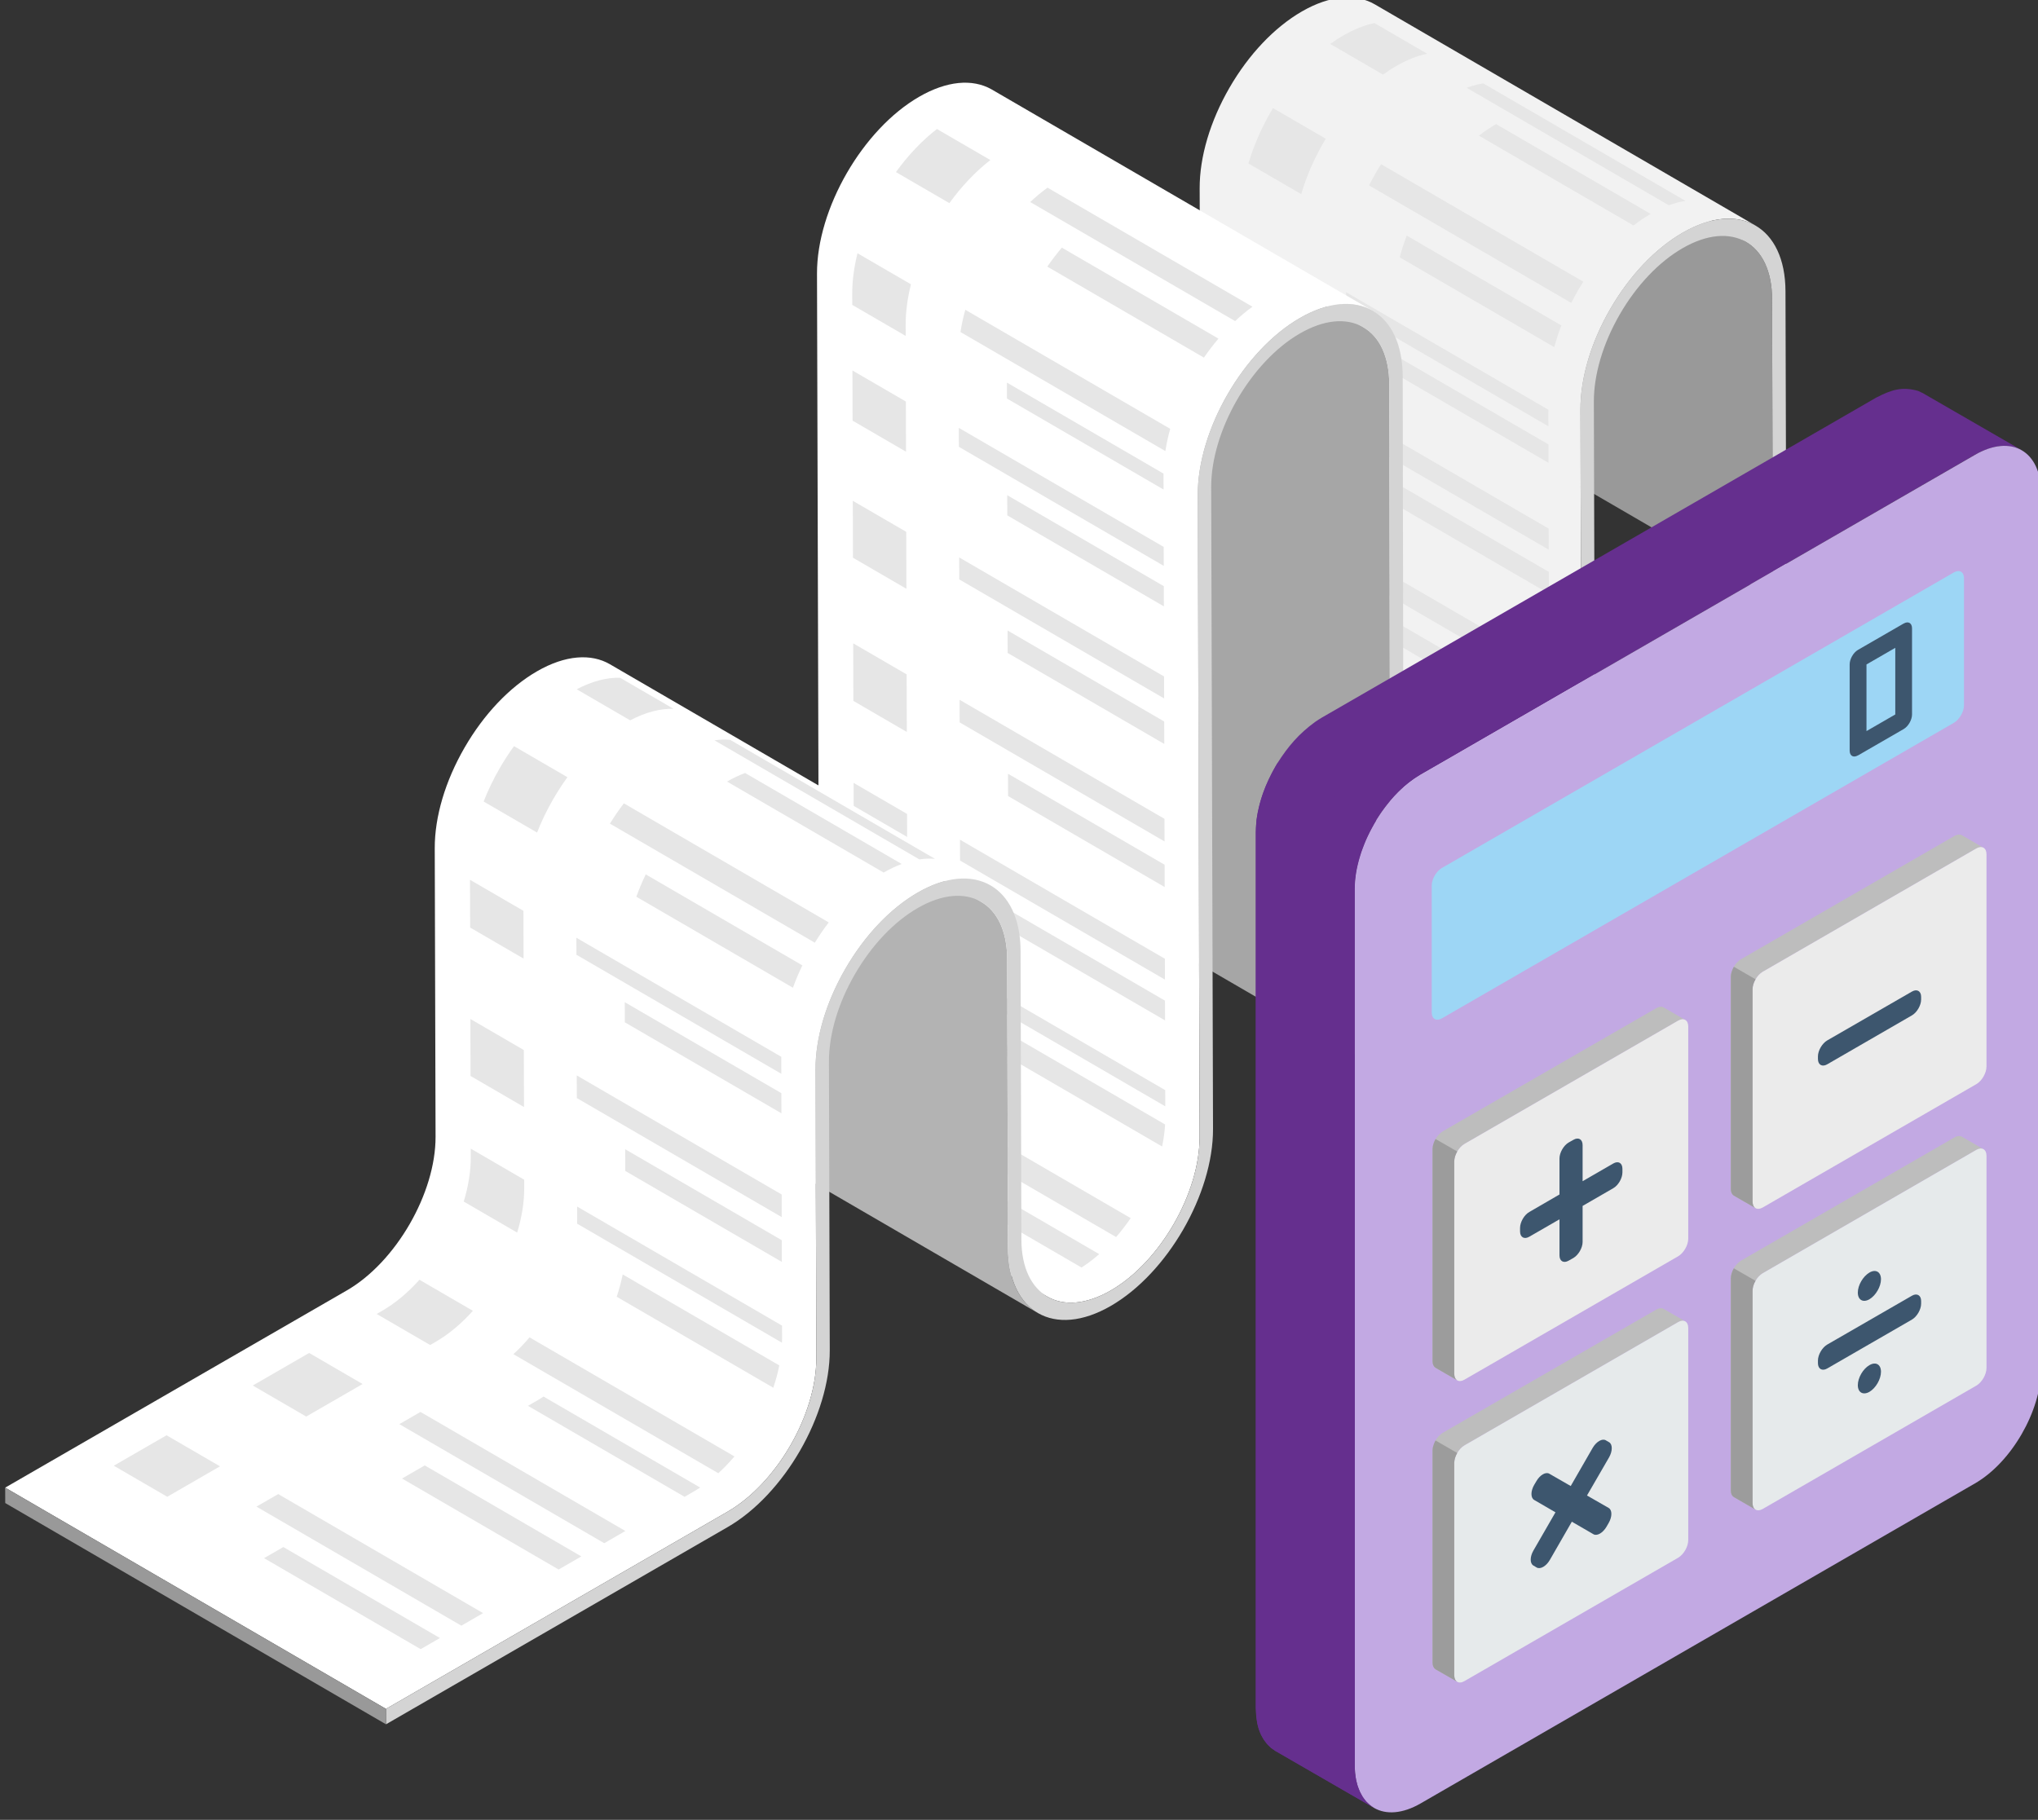
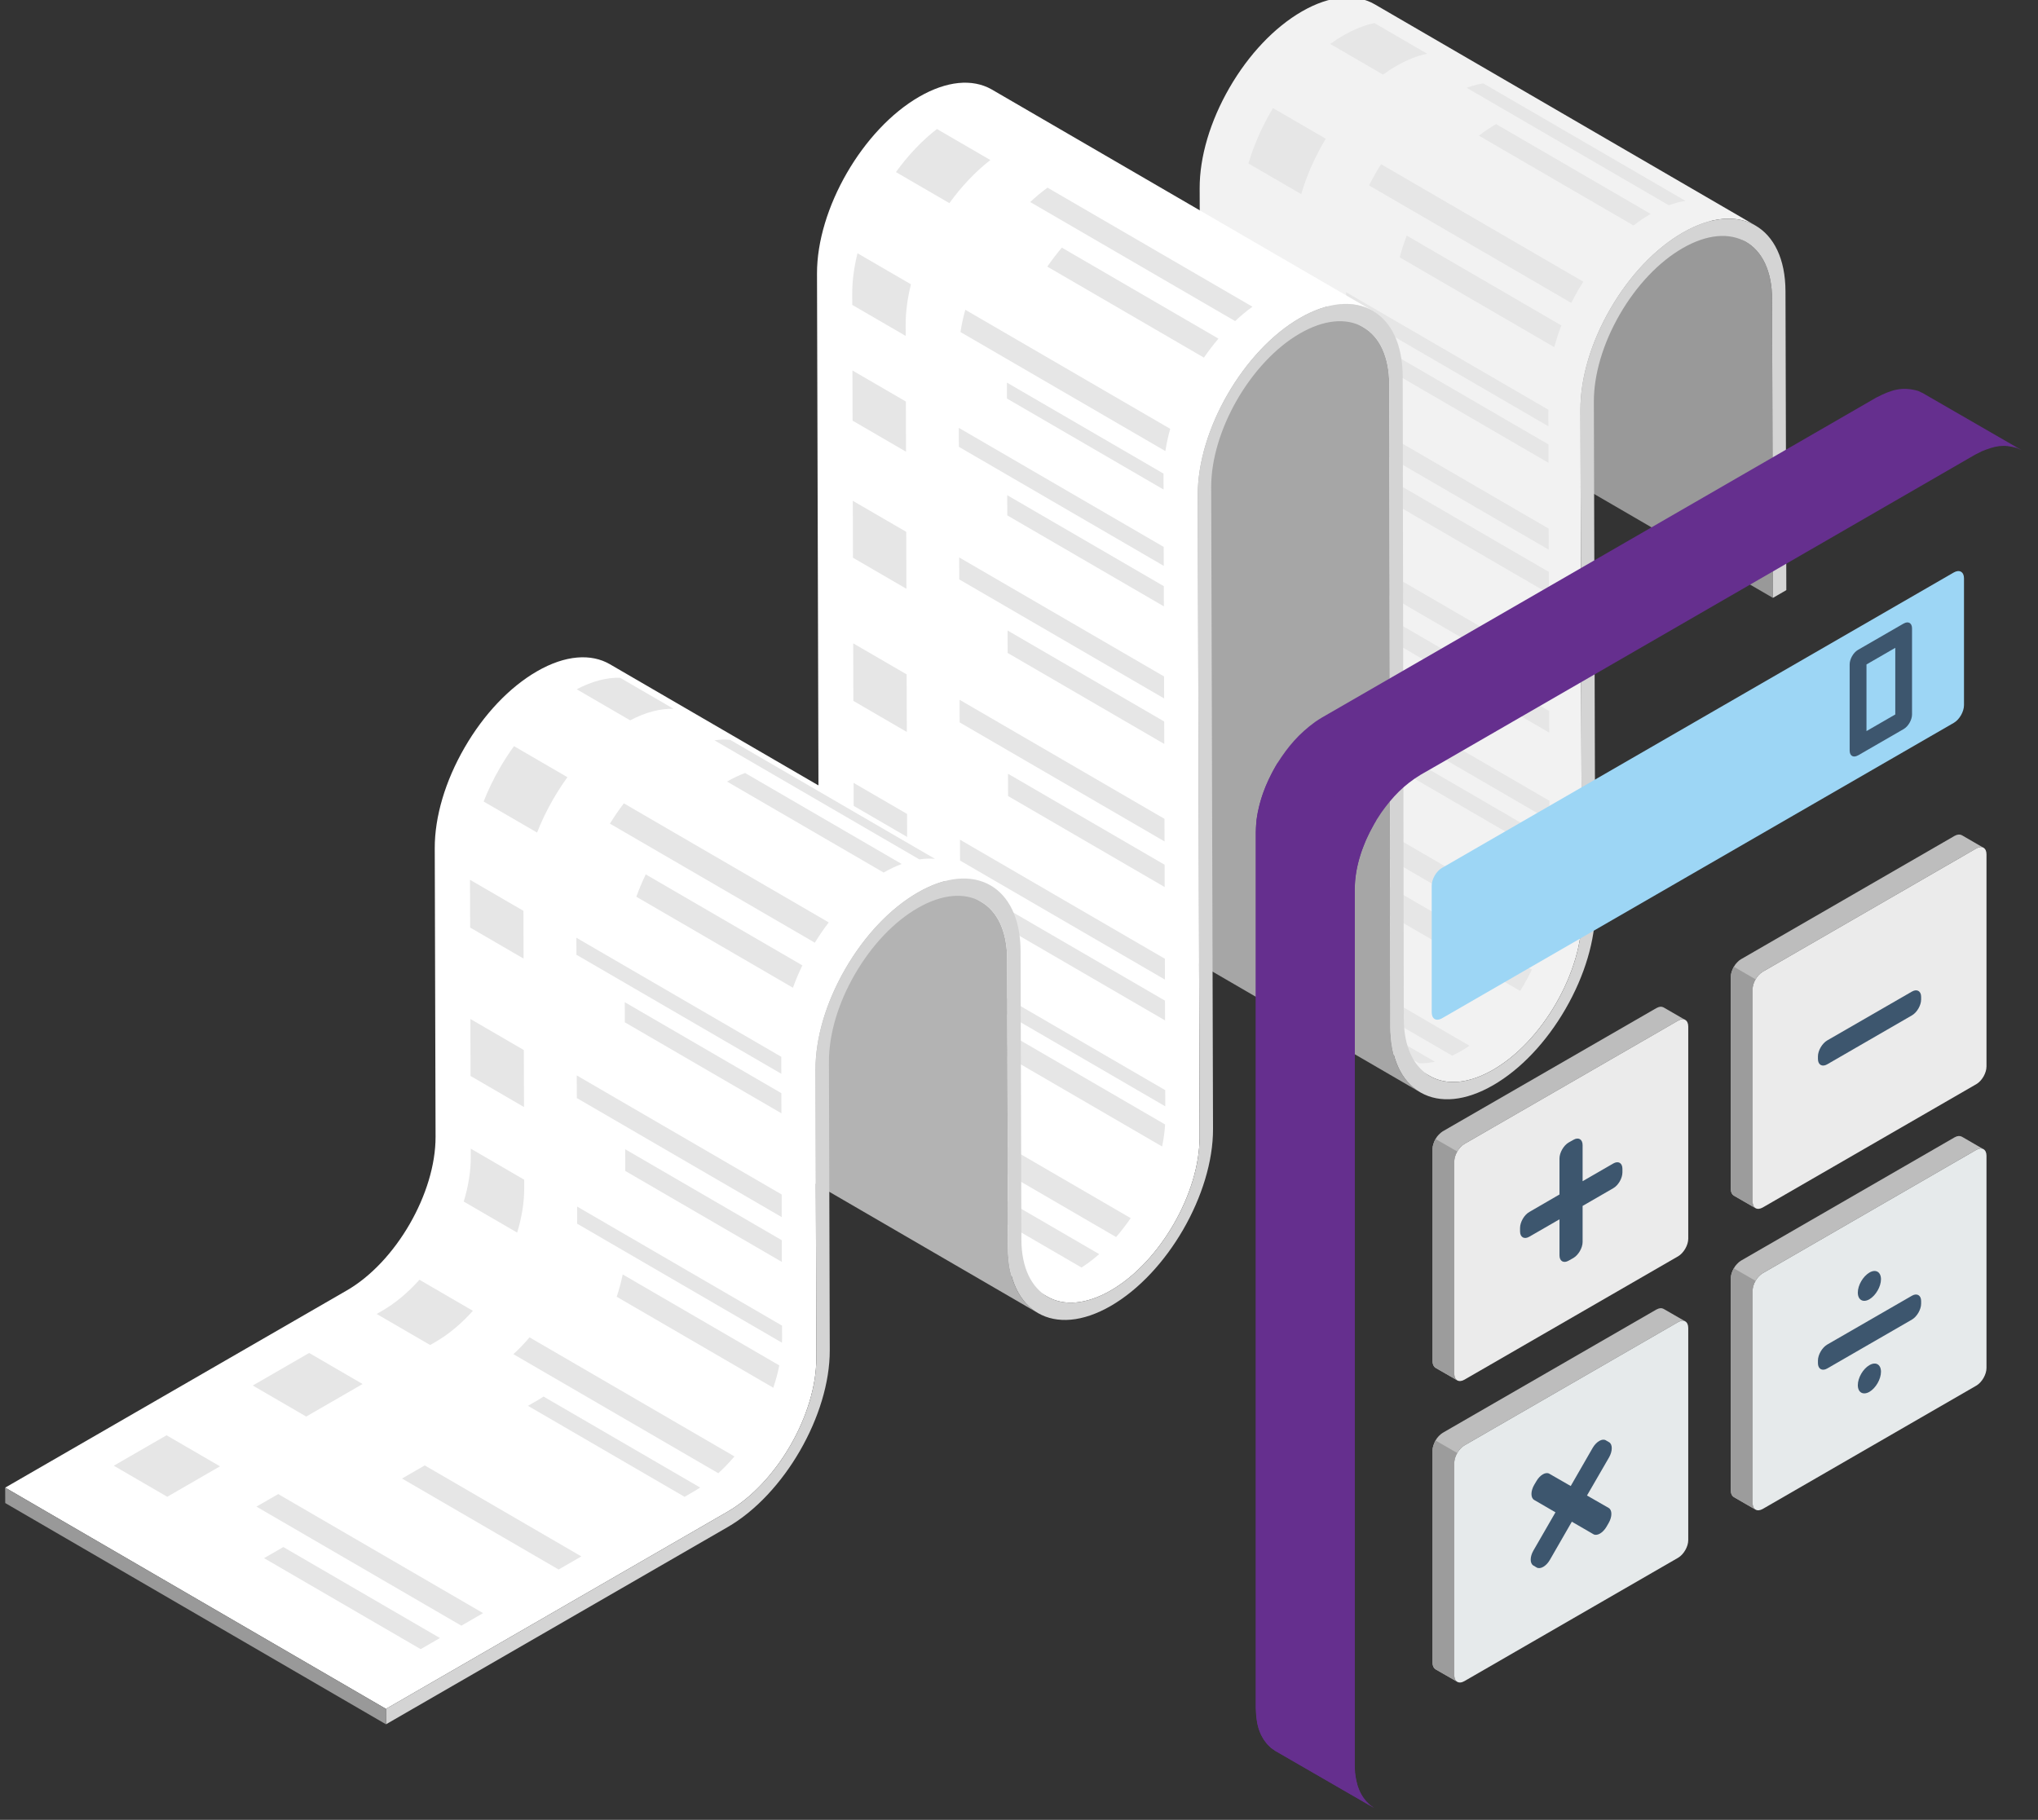
<svg xmlns="http://www.w3.org/2000/svg" xmlns:xlink="http://www.w3.org/1999/xlink" version="1.1" id="Layer_1" x="0px" y="0px" width="393px" height="351px" viewBox="0 0 393 351" enable-background="new 0 0 393 351" xml:space="preserve">
  <rect x="0" y="0" width="393" height="351" fill="#333333" stroke="none" />
  <path fill="#999999" d="M336.707,46.667L263.28,3.997c3.084,1.792,4.996,5.597,5.012,10.999c0.041,14.411,0.157,55.484,0.163,57.645  l73.427,42.671c-0.006-2.162-0.123-43.234-0.163-57.645C341.703,52.265,339.79,48.459,336.707,46.667" />
  <path fill="#F2F2F2" d="M338.536,43.51L265.109,0.839c-3.595-2.089-8.57-1.8-14.053,1.366c-5.302,3.062-10.257,8.287-13.977,14.73  c-3.72,6.446-5.759,13.33-5.741,19.395c0.072,24.418,0.211,73.263,0.28,97.682c0.015,5.27-1.757,11.258-4.989,16.856  c-3.235,5.601-7.54,10.142-12.126,12.789c-4.593,2.652-8.912,3.086-12.166,1.229l73.427,42.67c3.253,1.857,7.572,1.424,12.166-1.229  c4.585-2.648,8.891-7.189,12.126-12.789c3.231-5.598,5.004-11.586,4.989-16.855c-0.069-24.42-0.208-73.264-0.281-97.682  c-0.017-6.065,2.022-12.949,5.742-19.396c3.718-6.442,8.675-11.668,13.976-14.729C329.966,41.71,334.941,41.421,338.536,43.51" />
  <g>
    <g>
      <defs>
        <rect id="SVGID_1_" x="215.12" y="4.45" width="109.91" height="200.64" />
      </defs>
      <clipPath id="SVGID_2_">
        <use xlink:href="#SVGID_1_" overflow="visible" />
      </clipPath>
      <g clip-path="url(#SVGID_2_)">
        <g>
          <defs>
            <rect id="SVGID_3_" x="282.82" y="16.08" width="42.21" height="23.51" />
          </defs>
          <clipPath id="SVGID_4_">
            <use xlink:href="#SVGID_3_" overflow="visible" />
          </clipPath>
          <path clip-path="url(#SVGID_4_)" fill="#E6E6E6" d="M282.824,16.931c1.102-0.406,2.171-0.688,3.202-0.852l38.999,22.664      c-1.031,0.164-2.101,0.446-3.202,0.852L282.824,16.931z" />
        </g>
      </g>
      <g clip-path="url(#SVGID_2_)">
        <g>
          <defs>
            <rect id="SVGID_5_" x="285.18" y="23.94" width="33.131" height="19.54" />
          </defs>
          <clipPath id="SVGID_6_">
            <use xlink:href="#SVGID_5_" overflow="visible" />
          </clipPath>
          <path clip-path="url(#SVGID_6_)" fill="#E6E6E6" d="M285.182,26.163c1.077-0.827,2.178-1.567,3.294-2.212      c0.009-0.005,0.018-0.01,0.026-0.015l29.808,17.322c-0.009,0.005-0.018,0.01-0.026,0.015c-1.116,0.645-2.217,1.385-3.294,2.212      L285.182,26.163L285.182,26.163z" />
        </g>
      </g>
      <g clip-path="url(#SVGID_2_)">
        <g>
          <defs>
            <rect id="SVGID_7_" x="256.52" y="4.45" width="18.69" height="9.93" />
          </defs>
          <clipPath id="SVGID_8_">
            <use xlink:href="#SVGID_7_" overflow="visible" />
          </clipPath>
          <path clip-path="url(#SVGID_8_)" fill="#E6E6E6" d="M256.517,8.474c0.827-0.597,1.667-1.143,2.517-1.633      c2.09-1.207,4.106-1.995,6.001-2.394l10.171,5.911c-1.894,0.398-3.91,1.188-6,2.395c-0.85,0.49-1.689,1.036-2.518,1.633      L256.517,8.474z" />
        </g>
      </g>
      <g clip-path="url(#SVGID_2_)">
        <g>
          <defs>
            <rect id="SVGID_9_" x="264" y="31.67" width="41.32" height="26.75" />
          </defs>
          <clipPath id="SVGID_10_">
            <use xlink:href="#SVGID_9_" overflow="visible" />
          </clipPath>
          <path clip-path="url(#SVGID_10_)" fill="#E6E6E6" d="M264,35.759c0.41-0.812,0.846-1.619,1.308-2.42      c0.328-0.567,0.665-1.125,1.011-1.673l38.998,22.663c-0.345,0.548-0.682,1.105-1.01,1.674c-0.462,0.8-0.897,1.608-1.308,2.42      L264,35.759z" />
        </g>
      </g>
      <g clip-path="url(#SVGID_2_)">
        <g>
          <defs>
            <rect id="SVGID_11_" x="269.92" y="45.44" width="31.16" height="21.52" />
          </defs>
          <clipPath id="SVGID_12_">
            <use xlink:href="#SVGID_11_" overflow="visible" />
          </clipPath>
          <path clip-path="url(#SVGID_12_)" fill="#E6E6E6" d="M269.915,49.634c0.368-1.39,0.821-2.792,1.356-4.194      c9.936,5.775,19.871,11.549,29.807,17.324c-0.534,1.401-0.987,2.803-1.355,4.192L269.915,49.634z" />
        </g>
      </g>
      <g clip-path="url(#SVGID_2_)">
        <g>
          <defs>
            <rect id="SVGID_13_" x="240.75" y="20.85" width="14.9" height="16.59" />
          </defs>
          <clipPath id="SVGID_14_">
            <use xlink:href="#SVGID_13_" overflow="visible" />
          </clipPath>
          <path clip-path="url(#SVGID_14_)" fill="#E6E6E6" d="M240.749,31.532c0.973-3.324,2.425-6.699,4.308-9.962      c0.141-0.243,0.282-0.484,0.426-0.724l10.172,5.911c-0.144,0.239-0.286,0.481-0.427,0.724c-1.882,3.263-3.334,6.638-4.307,9.962      L240.749,31.532z" />
        </g>
      </g>
      <g clip-path="url(#SVGID_2_)">
        <g>
          <defs>
            <rect id="SVGID_15_" x="259.58" y="56.36" width="39.01" height="25.86" />
          </defs>
          <clipPath id="SVGID_16_">
            <use xlink:href="#SVGID_15_" overflow="visible" />
          </clipPath>
          <path clip-path="url(#SVGID_16_)" fill="#E6E6E6" d="M259.587,59.552c-0.004-1.096-0.007-2.162-0.01-3.194l38.999,22.664      c0.003,1.032,0.006,2.098,0.009,3.194L259.587,59.552z" />
        </g>
      </g>
      <g clip-path="url(#SVGID_2_)">
        <g>
          <defs>
            <rect id="SVGID_17_" x="268.79" y="68.4" width="29.82" height="20.87" />
          </defs>
          <clipPath id="SVGID_18_">
            <use xlink:href="#SVGID_17_" overflow="visible" />
          </clipPath>
          <path clip-path="url(#SVGID_18_)" fill="#E6E6E6" d="M268.799,71.943c-0.004-1.208-0.007-2.392-0.011-3.548l29.808,17.322      c0.003,1.157,0.007,2.34,0.011,3.548L268.799,71.943z" />
        </g>
      </g>
      <g clip-path="url(#SVGID_2_)">
        <g>
          <defs>
            <rect id="SVGID_19_" x="239.33" y="45.33" width="10.189" height="14.56" />
          </defs>
          <clipPath id="SVGID_20_">
            <use xlink:href="#SVGID_19_" overflow="visible" />
          </clipPath>
          <path clip-path="url(#SVGID_20_)" fill="#E6E6E6" d="M239.354,53.975c-0.009-3.063-0.018-5.961-0.025-8.645l10.172,5.911      c0.008,2.684,0.016,5.582,0.025,8.645L239.354,53.975z" />
        </g>
      </g>
      <g clip-path="url(#SVGID_2_)">
        <g>
          <defs>
            <rect id="SVGID_21_" x="259.64" y="79.29" width="39.011" height="26.73" />
          </defs>
          <clipPath id="SVGID_22_">
            <use xlink:href="#SVGID_21_" overflow="visible" />
          </clipPath>
          <path clip-path="url(#SVGID_22_)" fill="#E6E6E6" d="M259.655,83.354c-0.004-1.368-0.008-2.723-0.012-4.062l38.999,22.664      c0.004,1.339,0.008,2.694,0.012,4.062L259.655,83.354z" />
        </g>
      </g>
      <g clip-path="url(#SVGID_2_)">
        <g>
          <defs>
            <rect id="SVGID_23_" x="268.86" y="92.98" width="29.819" height="21.52" />
          </defs>
          <clipPath id="SVGID_24_">
            <use xlink:href="#SVGID_23_" overflow="visible" />
          </clipPath>
          <path clip-path="url(#SVGID_24_)" fill="#E6E6E6" d="M268.871,97.175c-0.004-1.406-0.008-2.805-0.012-4.195l29.808,17.322      c0.004,1.391,0.008,2.79,0.012,4.195L268.871,97.175z" />
        </g>
      </g>
      <g clip-path="url(#SVGID_2_)">
        <g>
          <defs>
            <rect id="SVGID_25_" x="239.4" y="68.48" width="10.199" height="16.49" />
          </defs>
          <clipPath id="SVGID_26_">
            <use xlink:href="#SVGID_25_" overflow="visible" />
          </clipPath>
          <path clip-path="url(#SVGID_26_)" fill="#E6E6E6" d="M239.426,79.064c-0.01-3.591-0.021-7.135-0.03-10.583l10.172,5.911      c0.009,3.448,0.02,6.992,0.03,10.583L239.426,79.064z" />
        </g>
      </g>
      <g clip-path="url(#SVGID_2_)">
        <g>
          <defs>
            <rect id="SVGID_27_" x="259.72" y="105.89" width="39.011" height="26.91" />
          </defs>
          <clipPath id="SVGID_28_">
            <use xlink:href="#SVGID_27_" overflow="visible" />
          </clipPath>
          <path clip-path="url(#SVGID_28_)" fill="#E6E6E6" d="M259.732,110.133c-0.004-1.409-0.009-2.823-0.013-4.241l38.999,22.664      c0.004,1.418,0.009,2.832,0.013,4.241L259.732,110.133z" />
        </g>
      </g>
      <g clip-path="url(#SVGID_2_)">
        <g>
          <defs>
            <rect id="SVGID_29_" x="268.939" y="119.83" width="29.82" height="21.48" />
          </defs>
          <clipPath id="SVGID_30_">
            <use xlink:href="#SVGID_29_" overflow="visible" />
          </clipPath>
          <path clip-path="url(#SVGID_30_)" fill="#E6E6E6" d="M268.948,123.986c-0.004-1.374-0.008-2.76-0.012-4.154l29.807,17.322      c0.004,1.395,0.009,2.78,0.013,4.154L268.948,123.986z" />
        </g>
      </g>
      <g clip-path="url(#SVGID_2_)">
        <g>
          <defs>
            <rect id="SVGID_31_" x="239.47" y="95.13" width="10.2" height="16.68" />
          </defs>
          <clipPath id="SVGID_32_">
            <use xlink:href="#SVGID_31_" overflow="visible" />
          </clipPath>
          <path clip-path="url(#SVGID_32_)" fill="#E6E6E6" d="M239.503,105.896c-0.011-3.532-0.021-7.136-0.031-10.763l10.172,5.911      c0.009,3.627,0.021,7.231,0.03,10.763L239.503,105.896z" />
        </g>
      </g>
      <g clip-path="url(#SVGID_2_)">
        <g>
          <defs>
            <rect id="SVGID_33_" x="259.79" y="131.8" width="39.01" height="26.39" />
          </defs>
          <clipPath id="SVGID_34_">
            <use xlink:href="#SVGID_33_" overflow="visible" />
          </clipPath>
          <path clip-path="url(#SVGID_34_)" fill="#E6E6E6" d="M259.805,135.529c-0.004-1.222-0.008-2.467-0.011-3.734l38.999,22.664      c0.003,1.266,0.007,2.512,0.011,3.734L259.805,135.529z" />
        </g>
      </g>
      <g clip-path="url(#SVGID_2_)">
        <g>
          <defs>
            <rect id="SVGID_35_" x="269.01" y="144.59" width="29.811" height="20.74" />
          </defs>
          <clipPath id="SVGID_36_">
            <use xlink:href="#SVGID_35_" overflow="visible" />
          </clipPath>
          <path clip-path="url(#SVGID_36_)" fill="#E6E6E6" d="M269.017,148.012c-0.004-1.113-0.007-2.256-0.01-3.425l29.807,17.322      c0.004,1.169,0.007,2.312,0.01,3.425L269.017,148.012z" />
        </g>
      </g>
      <g clip-path="url(#SVGID_2_)">
        <g>
          <defs>
            <rect id="SVGID_37_" x="239.55" y="120.92" width="10.19" height="15.09" />
          </defs>
          <clipPath id="SVGID_38_">
            <use xlink:href="#SVGID_37_" overflow="visible" />
          </clipPath>
          <path clip-path="url(#SVGID_38_)" fill="#E6E6E6" d="M239.571,130.104c-0.008-2.886-0.017-5.961-0.026-9.179l10.172,5.911      c0.009,3.217,0.018,6.293,0.026,9.179L239.571,130.104z" />
        </g>
      </g>
      <g clip-path="url(#SVGID_2_)">
        <g>
          <defs>
            <rect id="SVGID_39_" x="258.17" y="155.82" width="40.12" height="26.84" />
          </defs>
          <clipPath id="SVGID_40_">
            <use xlink:href="#SVGID_39_" overflow="visible" />
          </clipPath>
          <path clip-path="url(#SVGID_40_)" fill="#E6E6E6" d="M258.168,159.993c0.471-1.4,0.847-2.795,1.122-4.168l38.999,22.664      c-0.275,1.373-0.651,2.769-1.122,4.168L258.168,159.993z" />
        </g>
      </g>
      <g clip-path="url(#SVGID_2_)">
        <g>
          <defs>
            <rect id="SVGID_41_" x="263.34" y="169.68" width="32.061" height="21.44" />
          </defs>
          <clipPath id="SVGID_42_">
            <use xlink:href="#SVGID_41_" overflow="visible" />
          </clipPath>
          <path clip-path="url(#SVGID_42_)" fill="#E6E6E6" d="M263.338,173.801c0.242-0.39,0.479-0.786,0.711-1.187      c0.559-0.967,1.073-1.946,1.543-2.931l29.808,17.322c-0.47,0.984-0.984,1.963-1.543,2.932c-0.231,0.4-0.469,0.796-0.711,1.186      L263.338,173.801z" />
        </g>
      </g>
      <g clip-path="url(#SVGID_2_)">
        <g>
          <defs>
            <rect id="SVGID_43_" x="234.47" y="145.04" width="14.53" height="16.6" />
          </defs>
          <clipPath id="SVGID_44_">
            <use xlink:href="#SVGID_43_" overflow="visible" />
          </clipPath>
          <path clip-path="url(#SVGID_44_)" fill="#E6E6E6" d="M234.474,155.732c0.045-0.076,0.089-0.152,0.133-0.228      c1.979-3.428,3.41-7.001,4.22-10.467l10.17,5.911c-0.808,3.466-2.239,7.039-4.218,10.467c-0.045,0.076-0.089,0.152-0.133,0.228      L234.474,155.732z" />
        </g>
      </g>
      <g clip-path="url(#SVGID_2_)">
        <g>
          <defs>
            <rect id="SVGID_45_" x="241.03" y="179.03" width="42.34" height="24.579" />
          </defs>
          <clipPath id="SVGID_46_">
            <use xlink:href="#SVGID_45_" overflow="visible" />
          </clipPath>
          <path clip-path="url(#SVGID_46_)" fill="#E6E6E6" d="M241.033,180.947c0.561-0.261,1.127-0.556,1.698-0.886      c0.551-0.318,1.098-0.663,1.639-1.034l38.999,22.664c-0.542,0.371-1.088,0.716-1.639,1.034      c-0.571,0.329-1.138,0.625-1.698,0.886L241.033,180.947z" />
        </g>
      </g>
      <g clip-path="url(#SVGID_2_)">
        <g>
          <defs>
            <rect id="SVGID_47_" x="243.87" y="187.45" width="32.819" height="17.64" />
          </defs>
          <clipPath id="SVGID_48_">
            <use xlink:href="#SVGID_47_" overflow="visible" />
          </clipPath>
          <path clip-path="url(#SVGID_48_)" fill="#E6E6E6" d="M243.867,187.76c0.965,0.033,1.974-0.069,3.018-0.307l29.808,17.323      c-1.044,0.235-2.054,0.338-3.018,0.306L243.867,187.76z" />
        </g>
      </g>
      <g clip-path="url(#SVGID_2_)">
        <g>
          <defs>
            <rect id="SVGID_49_" x="215.12" y="167.78" width="18.38" height="8.78" />
          </defs>
          <clipPath id="SVGID_50_">
            <use xlink:href="#SVGID_49_" overflow="visible" />
          </clipPath>
          <path clip-path="url(#SVGID_50_)" fill="#E6E6E6" d="M215.119,170.65c2.271-0.073,4.773-0.863,7.361-2.357      c0.285-0.164,0.568-0.336,0.851-0.515l10.171,5.911c-0.282,0.179-0.566,0.351-0.851,0.515c-2.588,1.494-5.089,2.284-7.361,2.357      L215.119,170.65z" />
        </g>
      </g>
    </g>
  </g>
  <path fill="#A6A6A6" d="M262.843,63.085l-73.427-42.671c3.257,1.859,5.054,5.791,5.062,11.068  c0.054,30.956,0.16,92.868,0.212,123.821c0.01,6.076,2.078,10.597,5.822,12.739l73.427,42.67c-3.744-2.142-5.813-6.661-5.823-12.738  c-0.051-30.953-0.156-92.866-0.211-123.821C267.896,68.876,266.1,64.944,262.843,63.085" />
  <path fill="#FFFFFF" d="M140.784,206.22c9.468-5.466,17.146-18.765,17.115-29.646c-0.088-30.946-0.264-92.846-0.352-123.796  c-0.035-12.519,8.798-27.822,19.694-34.112c5.285-3.051,10.254-3.55,14.001-1.411l73.427,42.671  c-3.747-2.14-8.717-1.64-14.001,1.411c-10.896,6.29-19.729,21.592-19.694,34.112c0.088,30.951,0.264,92.85,0.351,123.797  c0.031,10.88-7.646,24.178-17.115,29.645c-4.78,2.76-9.112,3.014-12.237,1.195l-73.428-42.671  C131.672,209.232,136.005,208.979,140.784,206.22" />
  <g>
    <g>
      <defs>
        <rect id="SVGID_51_" x="135.33" y="24.88" width="106.18" height="222.32" />
      </defs>
      <clipPath id="SVGID_52_">
        <use xlink:href="#SVGID_51_" overflow="visible" />
      </clipPath>
      <g clip-path="url(#SVGID_52_)">
        <g>
          <defs>
            <rect id="SVGID_53_" x="198.66" y="36.19" width="42.85" height="25.74" />
          </defs>
          <clipPath id="SVGID_54_">
            <use xlink:href="#SVGID_53_" overflow="visible" />
          </clipPath>
          <path clip-path="url(#SVGID_54_)" fill="#E6E6E6" d="M198.661,38.967c1.077-1.01,2.193-1.939,3.341-2.773l39.513,22.962      c-1.148,0.833-2.265,1.763-3.342,2.773L198.661,38.967z" />
        </g>
      </g>
      <g clip-path="url(#SVGID_52_)">
        <g>
          <defs>
            <rect id="SVGID_55_" x="201.96" y="47.76" width="33" height="21.22" />
          </defs>
          <clipPath id="SVGID_56_">
            <use xlink:href="#SVGID_55_" overflow="visible" />
          </clipPath>
          <path clip-path="url(#SVGID_56_)" fill="#E6E6E6" d="M201.963,51.425c0.879-1.276,1.814-2.502,2.801-3.664l30.199,17.55      c-0.985,1.161-1.922,2.388-2.801,3.664L201.963,51.425z" />
        </g>
      </g>
      <g clip-path="url(#SVGID_52_)">
        <g>
          <defs>
            <rect id="SVGID_57_" x="172.77" y="24.88" width="18.211" height="14.3" />
          </defs>
          <clipPath id="SVGID_58_">
            <use xlink:href="#SVGID_57_" overflow="visible" />
          </clipPath>
          <path clip-path="url(#SVGID_58_)" fill="#E6E6E6" d="M172.769,33.19c2.319-3.205,5.004-6.061,7.904-8.31l10.306,5.989      c-2.901,2.249-5.585,5.105-7.904,8.31L172.769,33.19z" />
        </g>
      </g>
      <g clip-path="url(#SVGID_52_)">
        <g>
          <defs>
            <rect id="SVGID_59_" x="185.21" y="59.75" width="40.45" height="27.25" />
          </defs>
          <clipPath id="SVGID_60_">
            <use xlink:href="#SVGID_59_" overflow="visible" />
          </clipPath>
          <path clip-path="url(#SVGID_60_)" fill="#E6E6E6" d="M185.214,64.04c0.218-1.42,0.531-2.856,0.932-4.292l39.512,22.961      c-0.4,1.437-0.715,2.873-0.932,4.292L185.214,64.04z" />
        </g>
      </g>
      <g clip-path="url(#SVGID_52_)">
        <g>
          <defs>
            <rect id="SVGID_61_" x="194.17" y="73.79" width="30.2" height="20.62" />
          </defs>
          <clipPath id="SVGID_62_">
            <use xlink:href="#SVGID_61_" overflow="visible" />
          </clipPath>
          <path clip-path="url(#SVGID_62_)" fill="#E6E6E6" d="M194.176,76.865c-0.003-0.961-0.006-1.897-0.008-2.806      c-0.001-0.089,0-0.177,0-0.267c10.067,5.851,20.133,11.701,30.199,17.552v0.265c0.002,0.909,0.005,1.845,0.008,2.806      L194.176,76.865z" />
        </g>
      </g>
      <g clip-path="url(#SVGID_52_)">
        <g>
          <defs>
            <rect id="SVGID_63_" x="164.34" y="48.85" width="11.32" height="15.94" />
          </defs>
          <clipPath id="SVGID_64_">
            <use xlink:href="#SVGID_63_" overflow="visible" />
          </clipPath>
          <path clip-path="url(#SVGID_64_)" fill="#E6E6E6" d="M164.344,58.803c-0.002-0.708-0.004-1.401-0.006-2.079      c-0.007-2.544,0.352-5.203,1.02-7.878l10.306,5.989c-0.669,2.675-1.027,5.334-1.02,7.878c0.002,0.678,0.004,1.371,0.006,2.078      L164.344,58.803z" />
        </g>
      </g>
      <g clip-path="url(#SVGID_52_)">
        <g>
          <defs>
            <rect id="SVGID_65_" x="184.89" y="82.52" width="39.53" height="26.62" />
          </defs>
          <clipPath id="SVGID_66_">
            <use xlink:href="#SVGID_65_" overflow="visible" />
          </clipPath>
          <path clip-path="url(#SVGID_66_)" fill="#E6E6E6" d="M184.905,86.179c-0.004-1.24-0.007-2.459-0.011-3.656l39.512,22.962      c0.004,1.196,0.007,2.416,0.011,3.655L184.905,86.179z" />
        </g>
      </g>
      <g clip-path="url(#SVGID_52_)">
        <g>
          <defs>
            <rect id="SVGID_67_" x="194.23" y="95.51" width="30.209" height="21.44" />
          </defs>
          <clipPath id="SVGID_68_">
            <use xlink:href="#SVGID_67_" overflow="visible" />
          </clipPath>
          <path clip-path="url(#SVGID_68_)" fill="#E6E6E6" d="M194.239,99.401c-0.004-1.315-0.007-2.614-0.011-3.894l30.199,17.55      c0.004,1.28,0.008,2.579,0.011,3.894L194.239,99.401z" />
        </g>
      </g>
      <g clip-path="url(#SVGID_52_)">
        <g>
          <defs>
            <rect id="SVGID_69_" x="164.38" y="71.46" width="10.33" height="15.66" />
          </defs>
          <clipPath id="SVGID_70_">
            <use xlink:href="#SVGID_69_" overflow="visible" />
          </clipPath>
          <path clip-path="url(#SVGID_70_)" fill="#E6E6E6" d="M164.407,81.131c-0.01-3.347-0.019-6.583-0.027-9.675l10.305,5.988      c0.009,3.093,0.019,6.329,0.027,9.676L164.407,81.131z" />
        </g>
      </g>
      <g clip-path="url(#SVGID_52_)">
        <g>
          <defs>
            <rect id="SVGID_71_" x="184.97" y="107.51" width="39.521" height="27.2" />
          </defs>
          <clipPath id="SVGID_72_">
            <use xlink:href="#SVGID_71_" overflow="visible" />
          </clipPath>
          <path clip-path="url(#SVGID_72_)" fill="#E6E6E6" d="M184.978,111.751c-0.004-1.422-0.008-2.836-0.012-4.241l39.512,22.962      c0.004,1.404,0.008,2.818,0.012,4.24L184.978,111.751z" />
        </g>
      </g>
      <g clip-path="url(#SVGID_52_)">
        <g>
          <defs>
            <rect id="SVGID_73_" x="194.3" y="121.61" width="30.21" height="21.88" />
          </defs>
          <clipPath id="SVGID_74_">
            <use xlink:href="#SVGID_73_" overflow="visible" />
          </clipPath>
          <path clip-path="url(#SVGID_74_)" fill="#E6E6E6" d="M194.314,125.938c-0.004-1.448-0.008-2.892-0.012-4.33l30.198,17.55      c0.005,1.438,0.009,2.882,0.013,4.33L194.314,125.938z" />
        </g>
      </g>
      <g clip-path="url(#SVGID_52_)">
        <g>
          <defs>
            <rect id="SVGID_75_" x="164.45" y="96.59" width="10.34" height="16.97" />
          </defs>
          <clipPath id="SVGID_76_">
            <use xlink:href="#SVGID_75_" overflow="visible" />
          </clipPath>
          <path clip-path="url(#SVGID_76_)" fill="#E6E6E6" d="M164.482,107.57c-0.011-3.703-0.021-7.373-0.031-10.98l10.305,5.989      c0.011,3.607,0.021,7.277,0.031,10.98L164.482,107.57z" />
        </g>
      </g>
      <g clip-path="url(#SVGID_52_)">
        <g>
          <defs>
            <rect id="SVGID_77_" x="185.04" y="134.97" width="39.53" height="27.32" />
          </defs>
          <clipPath id="SVGID_78_">
            <use xlink:href="#SVGID_77_" overflow="visible" />
          </clipPath>
          <path clip-path="url(#SVGID_78_)" fill="#E6E6E6" d="M185.056,139.33c-0.004-1.45-0.008-2.904-0.013-4.36l39.512,22.962      c0.005,1.456,0.009,2.909,0.013,4.359L185.056,139.33z" />
        </g>
      </g>
      <g clip-path="url(#SVGID_52_)">
        <g>
          <defs>
            <rect id="SVGID_79_" x="194.38" y="149.23" width="30.21" height="21.86" />
          </defs>
          <clipPath id="SVGID_80_">
            <use xlink:href="#SVGID_79_" overflow="visible" />
          </clipPath>
          <path clip-path="url(#SVGID_80_)" fill="#E6E6E6" d="M194.393,153.537c-0.004-1.427-0.008-2.862-0.012-4.302l30.198,17.55      c0.005,1.44,0.009,2.875,0.014,4.302L194.393,153.537z" />
        </g>
      </g>
      <g clip-path="url(#SVGID_52_)">
        <g>
          <defs>
            <rect id="SVGID_81_" x="164.53" y="124.08" width="10.34" height="17.09" />
          </defs>
          <clipPath id="SVGID_82_">
            <use xlink:href="#SVGID_81_" overflow="visible" />
          </clipPath>
          <path clip-path="url(#SVGID_82_)" fill="#E6E6E6" d="M164.561,135.184c-0.011-3.663-0.021-7.375-0.031-11.101l10.305,5.988      c0.011,3.727,0.021,7.439,0.031,11.102L164.561,135.184z" />
        </g>
      </g>
      <g clip-path="url(#SVGID_52_)">
        <g>
          <defs>
            <rect id="SVGID_83_" x="185.12" y="161.96" width="39.52" height="26.979" />
          </defs>
          <clipPath id="SVGID_84_">
            <use xlink:href="#SVGID_83_" overflow="visible" />
          </clipPath>
          <path clip-path="url(#SVGID_84_)" fill="#E6E6E6" d="M185.131,165.977c-0.004-1.324-0.007-2.665-0.011-4.02l39.512,22.962      c0.004,1.355,0.008,2.695,0.011,4.021L185.131,165.977z" />
        </g>
      </g>
      <g clip-path="url(#SVGID_52_)">
        <g>
          <defs>
            <rect id="SVGID_85_" x="194.46" y="175.45" width="30.21" height="21.36" />
          </defs>
          <clipPath id="SVGID_86_">
            <use xlink:href="#SVGID_85_" overflow="visible" />
          </clipPath>
          <path clip-path="url(#SVGID_86_)" fill="#E6E6E6" d="M194.466,179.262c-0.004-1.252-0.007-2.522-0.011-3.813l30.199,17.55      c0.004,1.289,0.008,2.562,0.011,3.813L194.466,179.262z" />
        </g>
      </g>
      <g clip-path="url(#SVGID_52_)">
        <g>
          <defs>
            <rect id="SVGID_87_" x="164.61" y="151" width="10.329" height="16.02" />
          </defs>
          <clipPath id="SVGID_88_">
            <use xlink:href="#SVGID_87_" overflow="visible" />
          </clipPath>
          <path clip-path="url(#SVGID_88_)" fill="#E6E6E6" d="M164.634,161.032c-0.009-3.228-0.019-6.584-0.028-10.035l10.305,5.989      c0.01,3.451,0.02,6.806,0.028,10.035L164.634,161.032z" />
        </g>
      </g>
      <g clip-path="url(#SVGID_52_)">
        <g>
          <defs>
            <rect id="SVGID_89_" x="185.189" y="187.3" width="39.521" height="26.091" />
          </defs>
          <clipPath id="SVGID_90_">
            <use xlink:href="#SVGID_89_" overflow="visible" />
          </clipPath>
          <path clip-path="url(#SVGID_90_)" fill="#E6E6E6" d="M185.2,190.424c-0.003-1.014-0.006-2.055-0.009-3.123l39.512,22.962      c0.003,1.069,0.006,2.11,0.009,3.122L185.2,190.424z" />
        </g>
      </g>
      <g clip-path="url(#SVGID_52_)">
        <g>
          <defs>
            <rect id="SVGID_91_" x="193.89" y="199.33" width="30.79" height="21.8" />
          </defs>
          <clipPath id="SVGID_92_">
            <use xlink:href="#SVGID_91_" overflow="visible" />
          </clipPath>
          <path clip-path="url(#SVGID_92_)" fill="#E6E6E6" d="M193.893,203.575c0.305-1.432,0.503-2.853,0.584-4.242l30.199,17.55      c-0.081,1.391-0.279,2.812-0.584,4.242L193.893,203.575z" />
        </g>
      </g>
      <g clip-path="url(#SVGID_52_)">
        <g>
          <defs>
            <rect id="SVGID_93_" x="164.26" y="176.13" width="10.73" height="15.08" />
          </defs>
          <clipPath id="SVGID_94_">
            <use xlink:href="#SVGID_93_" overflow="visible" />
          </clipPath>
          <path clip-path="url(#SVGID_94_)" fill="#E6E6E6" d="M164.262,185.223c0.283-1.596,0.432-3.173,0.427-4.702      c-0.004-1.401-0.008-2.864-0.012-4.387l10.305,5.989c0.005,1.521,0.009,2.986,0.013,4.387c0.004,1.529-0.144,3.105-0.428,4.702      L164.262,185.223z" />
        </g>
      </g>
      <g clip-path="url(#SVGID_52_)">
        <g>
          <defs>
            <rect id="SVGID_95_" x="175.71" y="211.98" width="42.33" height="26.609" />
          </defs>
          <clipPath id="SVGID_96_">
            <use xlink:href="#SVGID_95_" overflow="visible" />
          </clipPath>
          <path clip-path="url(#SVGID_96_)" fill="#E6E6E6" d="M175.713,215.629c0.996-1.146,1.937-2.369,2.812-3.649l39.512,22.962      c-0.874,1.279-1.815,2.503-2.812,3.65L175.713,215.629z" />
        </g>
      </g>
      <g clip-path="url(#SVGID_52_)">
        <g>
          <defs>
            <rect id="SVGID_97_" x="178.36" y="224.33" width="33.609" height="20.14" />
          </defs>
          <clipPath id="SVGID_98_">
            <use xlink:href="#SVGID_97_" overflow="visible" />
          </clipPath>
          <path clip-path="url(#SVGID_98_)" fill="#E6E6E6" d="M178.355,226.921c1.173-0.75,2.313-1.62,3.411-2.586l30.199,17.55      c-1.098,0.967-2.238,1.835-3.411,2.586L178.355,226.921z" />
        </g>
      </g>
      <g clip-path="url(#SVGID_52_)">
        <g>
          <defs>
            <rect id="SVGID_99_" x="149.36" y="200.96" width="18.319" height="14.06" />
          </defs>
          <clipPath id="SVGID_100_">
            <use xlink:href="#SVGID_99_" overflow="visible" />
          </clipPath>
          <path clip-path="url(#SVGID_100_)" fill="#E6E6E6" d="M149.355,209.031c2.962-2.063,5.7-4.868,8.018-8.074l10.306,5.989      c-2.318,3.206-5.057,6.011-8.019,8.074L149.355,209.031z" />
        </g>
      </g>
      <g clip-path="url(#SVGID_52_)">
        <g>
          <defs>
            <rect id="SVGID_101_" x="155.85" y="223.28" width="42" height="23.92" />
          </defs>
          <clipPath id="SVGID_102_">
            <use xlink:href="#SVGID_101_" overflow="visible" />
          </clipPath>
          <path clip-path="url(#SVGID_102_)" fill="#E6E6E6" d="M195.364,246.246c0.761,0.441,1.594,0.762,2.486,0.953l-39.512-22.962      c-0.893-0.191-1.726-0.511-2.486-0.952L195.364,246.246z" />
        </g>
      </g>
      <g clip-path="url(#SVGID_52_)">
        <g>
          <defs>
            <rect id="SVGID_103_" x="135.33" y="211.359" width="12.16" height="6.781" />
          </defs>
          <clipPath id="SVGID_104_">
            <use xlink:href="#SVGID_103_" overflow="visible" />
          </clipPath>
          <path clip-path="url(#SVGID_104_)" fill="#E6E6E6" d="M145.64,217.35c0.577,0.335,1.194,0.6,1.848,0.792l-10.306-5.989      c-0.566-0.207-1.311-0.518-1.847-0.791L145.64,217.35z" />
        </g>
      </g>
    </g>
  </g>
  <path fill="#B3B3B3" d="M189.203,173.939l-73.427-42.671c3.084,1.793,4.996,5.599,5.012,10.999  c0.039,13.911,0.118,41.733,0.158,55.643c0.018,6.219,2.221,10.6,5.77,12.662l73.427,42.671c-3.549-2.062-5.753-6.443-5.771-12.662  c-0.039-13.911-0.118-41.731-0.157-55.644C194.199,179.538,192.287,175.731,189.203,173.939" />
  <path fill="#FFFFFF" d="M191.031,170.78l-73.427-42.671c-3.595-2.088-8.565-1.8-14.045,1.364  c-5.309,3.063-10.261,8.289-13.979,14.73c-3.723,6.445-5.762,13.333-5.745,19.398c0.04,13.909,0.118,41.731,0.158,55.643  c0.03,10.88-7.647,24.179-17.115,29.644C50.408,258.398,3.471,285.498,1,286.924l73.428,42.672  c2.469-1.426,49.407-28.526,65.875-38.035c9.47-5.467,17.147-18.764,17.117-29.645c-0.04-13.91-0.119-41.732-0.158-55.643  c-0.018-6.064,2.021-12.953,5.745-19.398c3.719-6.441,8.671-11.667,13.979-14.73C182.465,168.98,187.438,168.692,191.031,170.78" />
  <path fill="#D4D4D4" d="M250.669,61.337c-10.896,6.29-19.729,21.592-19.694,34.112c0.088,30.951,0.264,92.849,0.351,123.797  c0.032,10.88-7.646,24.178-17.115,29.645c-9.491,5.48-17.219,1.076-17.25-9.804c-0.039-13.911-0.118-41.731-0.158-55.644  c-0.035-12.515-8.924-17.587-19.815-11.299c-5.309,3.065-10.261,8.29-13.979,14.732c-3.724,6.444-5.763,13.332-5.745,19.397  c0.039,13.91,0.118,41.731,0.158,55.643c0.03,10.88-7.647,24.178-17.116,29.645c-16.469,9.508-63.407,36.608-65.877,38.034  l0.008,2.974c2.471-1.426,49.408-28.525,65.878-38.034c10.896-6.291,19.729-21.593,19.694-34.112  c-0.039-13.911-0.118-41.732-0.157-55.643c-0.016-5.271,1.756-11.258,4.992-16.858c3.231-5.598,7.536-10.139,12.122-12.787  c9.496-5.482,17.22-1.072,17.251,9.804c0.039,13.912,0.118,41.732,0.157,55.644c0.036,12.521,8.928,17.587,19.823,11.297  c10.919-6.304,19.753-21.606,19.718-34.126c-0.088-30.947-0.265-92.846-0.351-123.797c-0.031-10.88,7.646-24.178,17.115-29.645  c4.593-2.652,8.912-3.086,12.165-1.224c3.257,1.859,5.054,5.791,5.062,11.068c0.055,30.955,0.16,92.868,0.211,123.821  c0.011,6.076,2.078,10.598,5.823,12.738c3.747,2.139,8.716,1.641,14-1.411c5.278-3.048,10.23-8.272,13.953-14.716  c3.72-6.443,5.759-13.331,5.741-19.396c-0.072-24.418-0.211-73.262-0.28-97.683c-0.015-5.27,1.757-11.253,4.989-16.856  c3.235-5.6,7.54-10.14,12.126-12.788c9.492-5.481,17.22-1.077,17.251,9.804c0.04,14.411,0.157,55.483,0.163,57.645l2.587-1.494  c-0.006-2.162-0.122-43.234-0.163-57.645c-0.035-12.52-8.928-17.587-19.823-11.297c-5.301,3.061-10.257,8.288-13.976,14.73  c-3.72,6.446-5.759,13.331-5.741,19.396c0.072,24.418,0.211,73.262,0.28,97.682c0.015,5.271-1.758,11.258-4.989,16.856  c-3.235,5.601-7.54,10.141-12.126,12.789c-4.594,2.651-8.913,3.086-12.166,1.228c-3.257-1.859-5.054-5.791-5.062-11.068  c-0.056-30.955-0.16-92.867-0.211-123.824c-0.012-6.073-2.079-10.598-5.822-12.739C260.923,57.786,255.953,58.286,250.669,61.337" />
  <polygon fill="#999999" points="74.427,329.596 1,286.924 1.009,289.897 74.435,332.568 " />
  <g>
    <g>
      <defs>
        <rect id="SVGID_105_" x="21.95" y="130.72" width="158.36" height="187.36" />
      </defs>
      <clipPath id="SVGID_106_">
        <use xlink:href="#SVGID_105_" overflow="visible" />
      </clipPath>
      <g clip-path="url(#SVGID_106_)">
        <g>
          <defs>
            <rect id="SVGID_107_" x="137.77" y="142.64" width="42.541" height="23.11" />
          </defs>
          <clipPath id="SVGID_108_">
            <use xlink:href="#SVGID_107_" overflow="visible" />
          </clipPath>
          <path clip-path="url(#SVGID_108_)" fill="#E6E6E6" d="M137.77,142.788c1.054-0.155,2.064-0.186,3.025-0.096l39.513,22.962      c-0.961-0.09-1.974-0.059-3.026,0.096L137.77,142.788z" />
        </g>
      </g>
      <g clip-path="url(#SVGID_106_)">
        <g>
          <defs>
            <rect id="SVGID_109_" x="140.2" y="149.09" width="33.68" height="19.2" />
          </defs>
          <clipPath id="SVGID_110_">
            <use xlink:href="#SVGID_109_" overflow="visible" />
          </clipPath>
          <path clip-path="url(#SVGID_110_)" fill="#E6E6E6" d="M140.2,150.742c1.187-0.684,2.351-1.233,3.481-1.652l30.199,17.55      c-1.131,0.419-2.294,0.968-3.481,1.652L140.2,150.742z" />
        </g>
      </g>
      <g clip-path="url(#SVGID_106_)">
        <g>
          <defs>
            <rect id="SVGID_111_" x="111.21" y="130.72" width="18.68" height="8.21" />
          </defs>
          <clipPath id="SVGID_112_">
            <use xlink:href="#SVGID_111_" overflow="visible" />
          </clipPath>
          <path clip-path="url(#SVGID_112_)" fill="#E6E6E6" d="M111.212,132.942c3.012-1.588,5.853-2.299,8.373-2.217l10.306,5.989      c-2.521-0.083-5.363,0.628-8.373,2.217L111.212,132.942z" />
        </g>
      </g>
      <g clip-path="url(#SVGID_106_)">
        <g>
          <defs>
            <rect id="SVGID_113_" x="117.61" y="154.94" width="42.2" height="26.88" />
          </defs>
          <clipPath id="SVGID_114_">
            <use xlink:href="#SVGID_113_" overflow="visible" />
          </clipPath>
          <path clip-path="url(#SVGID_114_)" fill="#E6E6E6" d="M117.613,158.856c0.844-1.368,1.742-2.675,2.688-3.912l39.512,22.962      c-0.945,1.236-1.844,2.544-2.687,3.912L117.613,158.856z" />
        </g>
      </g>
      <g clip-path="url(#SVGID_106_)">
        <g>
          <defs>
            <rect id="SVGID_115_" x="122.71" y="168.65" width="32.01" height="21.85" />
          </defs>
          <clipPath id="SVGID_116_">
            <use xlink:href="#SVGID_115_" overflow="visible" />
          </clipPath>
          <path clip-path="url(#SVGID_116_)" fill="#E6E6E6" d="M122.706,172.954c0.521-1.438,1.128-2.879,1.819-4.308l30.199,17.55      c-0.69,1.43-1.299,2.869-1.819,4.309L122.706,172.954z" />
        </g>
      </g>
      <g clip-path="url(#SVGID_106_)">
        <g>
          <defs>
            <rect id="SVGID_117_" x="93.26" y="143.91" width="16.16" height="16.67" />
          </defs>
          <clipPath id="SVGID_118_">
            <use xlink:href="#SVGID_117_" overflow="visible" />
          </clipPath>
          <path clip-path="url(#SVGID_118_)" fill="#E6E6E6" d="M93.263,154.592c0.846-2.166,1.886-4.328,3.106-6.442      c0.855-1.48,1.775-2.896,2.748-4.237l10.307,5.989c-0.975,1.34-1.895,2.756-2.749,4.237c-1.222,2.114-2.263,4.276-3.107,6.441      L93.263,154.592z" />
        </g>
      </g>
      <g clip-path="url(#SVGID_106_)">
        <g>
          <defs>
            <rect id="SVGID_119_" x="111.15" y="180.859" width="39.52" height="26.24" />
          </defs>
          <clipPath id="SVGID_120_">
            <use xlink:href="#SVGID_119_" overflow="visible" />
          </clipPath>
          <path clip-path="url(#SVGID_120_)" fill="#E6E6E6" d="M111.155,184.143c-0.003-1.149-0.006-2.246-0.009-3.279l39.512,22.961      c0.003,1.033,0.006,2.13,0.009,3.281L111.155,184.143z" />
        </g>
      </g>
      <g clip-path="url(#SVGID_106_)">
        <g>
          <defs>
            <rect id="SVGID_121_" x="120.48" y="193.29" width="30.209" height="21.43" />
          </defs>
          <clipPath id="SVGID_122_">
            <use xlink:href="#SVGID_121_" overflow="visible" />
          </clipPath>
          <path clip-path="url(#SVGID_122_)" fill="#E6E6E6" d="M120.489,197.175c-0.004-1.331-0.007-2.628-0.011-3.88l30.199,17.549      c0.004,1.253,0.008,2.551,0.011,3.881L120.489,197.175z" />
        </g>
      </g>
      <g clip-path="url(#SVGID_106_)">
        <g>
          <defs>
            <rect id="SVGID_123_" x="90.63" y="169.69" width="10.33" height="15.201" />
          </defs>
          <clipPath id="SVGID_124_">
            <use xlink:href="#SVGID_123_" overflow="visible" />
          </clipPath>
          <path clip-path="url(#SVGID_124_)" fill="#E6E6E6" d="M90.657,178.896c-0.01-3.365-0.019-6.488-0.026-9.209l10.306,5.988      c0.008,2.722,0.017,5.845,0.025,9.21L90.657,178.896z" />
        </g>
      </g>
      <g clip-path="url(#SVGID_106_)">
        <g>
          <defs>
            <rect id="SVGID_125_" x="111.22" y="207.42" width="39.53" height="27.33" />
          </defs>
          <clipPath id="SVGID_126_">
            <use xlink:href="#SVGID_125_" overflow="visible" />
          </clipPath>
          <path clip-path="url(#SVGID_126_)" fill="#E6E6E6" d="M111.234,211.785c-0.005-1.448-0.009-2.907-0.013-4.365l39.512,22.963      c0.004,1.457,0.008,2.916,0.013,4.364L111.234,211.785z" />
        </g>
      </g>
      <g clip-path="url(#SVGID_106_)">
        <g>
          <defs>
            <rect id="SVGID_127_" x="120.561" y="221.66" width="30.209" height="21.73" />
          </defs>
          <clipPath id="SVGID_128_">
            <use xlink:href="#SVGID_127_" overflow="visible" />
          </clipPath>
          <path clip-path="url(#SVGID_128_)" fill="#E6E6E6" d="M120.571,225.84c-0.004-1.369-0.008-2.768-0.013-4.185l30.199,17.55      c0.004,1.418,0.009,2.815,0.013,4.185L120.571,225.84z" />
        </g>
      </g>
      <g clip-path="url(#SVGID_106_)">
        <g>
          <defs>
            <rect id="SVGID_129_" x="90.71" y="196.54" width="10.33" height="16.97" />
          </defs>
          <clipPath id="SVGID_130_">
            <use xlink:href="#SVGID_129_" overflow="visible" />
          </clipPath>
          <path clip-path="url(#SVGID_130_)" fill="#E6E6E6" d="M90.738,207.524c-0.01-3.54-0.021-7.256-0.031-10.989l10.305,5.989      c0.012,3.731,0.021,7.449,0.032,10.989L90.738,207.524z" />
        </g>
      </g>
      <g clip-path="url(#SVGID_106_)">
        <g>
          <defs>
            <rect id="SVGID_131_" x="111.29" y="232.71" width="39.521" height="26.26" />
          </defs>
          <clipPath id="SVGID_132_">
            <use xlink:href="#SVGID_131_" overflow="visible" />
          </clipPath>
          <path clip-path="url(#SVGID_132_)" fill="#E6E6E6" d="M111.285,236.012c0.011-0.301,0.016-0.6,0.015-0.896      c-0.002-0.762-0.004-1.563-0.007-2.402l39.512,22.962c0.002,0.839,0.004,1.642,0.007,2.401c0.001,0.298-0.005,0.597-0.015,0.897      L111.285,236.012z" />
        </g>
      </g>
      <g clip-path="url(#SVGID_106_)">
        <g>
          <defs>
            <rect id="SVGID_133_" x="118.92" y="245.8" width="31.36" height="21.86" />
          </defs>
          <clipPath id="SVGID_134_">
            <use xlink:href="#SVGID_133_" overflow="visible" />
          </clipPath>
          <path clip-path="url(#SVGID_134_)" fill="#E6E6E6" d="M118.923,250.105c0.483-1.435,0.873-2.875,1.155-4.305l30.198,17.551      c-0.281,1.429-0.67,2.871-1.154,4.305L118.923,250.105z" />
        </g>
      </g>
      <g clip-path="url(#SVGID_106_)">
        <g>
          <defs>
            <rect id="SVGID_135_" x="89.42" y="221.54" width="11.67" height="16.2" />
          </defs>
          <clipPath id="SVGID_136_">
            <use xlink:href="#SVGID_135_" overflow="visible" />
          </clipPath>
          <path clip-path="url(#SVGID_136_)" fill="#E6E6E6" d="M89.422,231.746c0.883-2.896,1.369-5.803,1.361-8.556      c-0.002-0.528-0.004-1.079-0.006-1.647l10.306,5.988c0.002,0.569,0.004,1.118,0.005,1.648c0.008,2.753-0.479,5.66-1.36,8.556      L89.422,231.746z" />
        </g>
      </g>
      <g clip-path="url(#SVGID_106_)">
        <g>
          <defs>
            <rect id="SVGID_137_" x="99" y="257.939" width="42.63" height="26.211" />
          </defs>
          <clipPath id="SVGID_138_">
            <use xlink:href="#SVGID_137_" overflow="visible" />
          </clipPath>
          <path clip-path="url(#SVGID_138_)" fill="#E6E6E6" d="M99.004,261.184c1.086-0.994,2.127-2.082,3.111-3.244l39.512,22.962      c-0.984,1.162-2.025,2.25-3.11,3.243L99.004,261.184z" />
        </g>
      </g>
      <g clip-path="url(#SVGID_106_)">
        <g>
          <defs>
            <rect id="SVGID_139_" x="101.811" y="269.35" width="33.199" height="19.34" />
          </defs>
          <clipPath id="SVGID_140_">
            <use xlink:href="#SVGID_139_" overflow="visible" />
          </clipPath>
          <path clip-path="url(#SVGID_140_)" fill="#E6E6E6" d="M101.812,271.145c0.592-0.342,1.154-0.668,1.686-0.974      c0.442-0.256,0.88-0.528,1.315-0.817l30.199,17.551c-0.434,0.288-0.873,0.561-1.315,0.816c-0.531,0.307-1.094,0.631-1.686,0.974      L101.812,271.145z" />
        </g>
      </g>
      <g clip-path="url(#SVGID_106_)">
        <g>
          <defs>
            <rect id="SVGID_141_" x="72.64" y="246.83" width="18.55" height="12.59" />
          </defs>
          <clipPath id="SVGID_142_">
            <use xlink:href="#SVGID_141_" overflow="visible" />
          </clipPath>
          <path clip-path="url(#SVGID_142_)" fill="#E6E6E6" d="M72.641,253.428c0.354-0.205,0.696-0.401,1.027-0.592      c2.578-1.49,5.024-3.56,7.219-6.004l10.305,5.989c-2.193,2.444-4.64,4.515-7.219,6.003c-0.33,0.189-0.673,0.389-1.026,0.593      L72.641,253.428z" />
        </g>
      </g>
      <g clip-path="url(#SVGID_106_)">
        <g>
          <defs>
-             <rect id="SVGID_143_" x="77.01" y="272.32" width="43.58" height="25.32" />
-           </defs>
+             </defs>
          <clipPath id="SVGID_144_">
            <use xlink:href="#SVGID_143_" overflow="visible" />
          </clipPath>
          <path clip-path="url(#SVGID_144_)" fill="#E6E6E6" d="M77.007,274.677c1.392-0.804,2.753-1.59,4.074-2.353l39.512,22.961      c-1.321,0.764-2.683,1.55-4.074,2.354L77.007,274.677z" />
        </g>
      </g>
      <g clip-path="url(#SVGID_106_)">
        <g>
          <defs>
            <rect id="SVGID_145_" x="77.52" y="282.641" width="34.591" height="20.079" />
          </defs>
          <clipPath id="SVGID_146_">
            <use xlink:href="#SVGID_145_" overflow="visible" />
          </clipPath>
          <path clip-path="url(#SVGID_146_)" fill="#E6E6E6" d="M77.524,285.166c1.474-0.852,2.938-1.695,4.382-2.529l30.199,17.551      c-1.444,0.832-2.908,1.678-4.382,2.528L77.524,285.166z" />
        </g>
      </g>
      <g clip-path="url(#SVGID_106_)">
        <g>
          <defs>
            <rect id="SVGID_147_" x="48.74" y="260.95" width="21.18" height="12.26" />
          </defs>
          <clipPath id="SVGID_148_">
            <use xlink:href="#SVGID_147_" overflow="visible" />
          </clipPath>
          <path clip-path="url(#SVGID_148_)" fill="#E6E6E6" d="M48.742,267.227c3.761-2.172,7.441-4.297,10.874-6.278l10.305,5.989      c-3.432,1.98-7.114,4.106-10.873,6.277L48.742,267.227z" />
        </g>
      </g>
      <g clip-path="url(#SVGID_106_)">
        <g>
          <defs>
            <rect id="SVGID_149_" x="49.45" y="288.16" width="43.71" height="25.39" />
          </defs>
          <clipPath id="SVGID_150_">
            <use xlink:href="#SVGID_149_" overflow="visible" />
          </clipPath>
          <path clip-path="url(#SVGID_150_)" fill="#E6E6E6" d="M49.451,290.586c1.367-0.789,2.77-1.599,4.195-2.422l39.512,22.963      c-1.426,0.822-2.828,1.632-4.195,2.42L49.451,290.586z" />
        </g>
      </g>
      <g clip-path="url(#SVGID_106_)">
        <g>
          <defs>
            <rect id="SVGID_151_" x="50.92" y="298.38" width="33.92" height="19.7" />
          </defs>
          <clipPath id="SVGID_152_">
            <use xlink:href="#SVGID_151_" overflow="visible" />
          </clipPath>
          <path clip-path="url(#SVGID_152_)" fill="#E6E6E6" d="M50.922,300.525c1.187-0.686,2.428-1.401,3.714-2.145l30.199,17.55      c-1.286,0.742-2.527,1.46-3.714,2.145L50.922,300.525z" />
        </g>
      </g>
      <g clip-path="url(#SVGID_106_)">
        <g>
          <defs>
            <rect id="SVGID_153_" x="21.95" y="276.82" width="20.47" height="11.869" />
          </defs>
          <clipPath id="SVGID_154_">
            <use xlink:href="#SVGID_153_" overflow="visible" />
          </clipPath>
          <path clip-path="url(#SVGID_154_)" fill="#E6E6E6" d="M21.946,282.697c3.104-1.793,6.551-3.782,10.171-5.873l10.306,5.988      c-3.622,2.092-7.068,4.081-10.171,5.873L21.946,282.697z" />
        </g>
      </g>
    </g>
  </g>
  <path fill-rule="evenodd" clip-rule="evenodd" fill="#652F8E" d="M264.969,348.697l-19.075-11.013l-0.804-0.569  c-2.385-2.295-2.783-4.445-2.922-7.658V160.481c0.019-0.809,0.069-1.524,0.139-2.334c0.538-3.801,1.727-6.882,3.587-10.215  l0.448-0.758c2.012-3.169,4.105-5.643,7.262-7.938l0.645-0.431l0.646-0.398l3.479-2.006c34.478-19.884,68.936-39.802,103.411-59.706  c2.854-1.467,4.914-2.201,8.091-1.303l0.909,0.43l19.064,11.006l-0.898-0.411c-2.688-0.791-4.25-0.399-6.793,0.626l-1.309,0.664  c-34.465,19.898-68.941,39.821-103.4,59.719l-3.478,1.993c-3.226,1.954-5.435,4.263-7.615,7.33l-0.469,0.721l-0.468,0.715  l-0.449,0.753c-2.238,3.997-3.637,7.925-3.725,12.548v5.275v158.42v5.287l0.05,1.449c0.398,2.726,0.842,4.269,2.853,6.204  L264.969,348.697z" />
-   <path fill-rule="evenodd" clip-rule="evenodd" fill="#C2A9E3" d="M393.592,95.075v168.981c0,8.084-5.718,18-12.744,22.05  c-37.114,21.44-69.745,40.27-106.878,61.712c-7.009,4.054-12.726,0.752-12.726-7.35V171.486c0-8.102,5.717-18.02,12.726-22.068  c37.133-21.429,69.764-40.27,106.878-61.693C387.874,83.671,393.592,86.972,393.592,95.075" />
  <polygon fill-rule="evenodd" clip-rule="evenodd" fill="#BDBDBD" points="324.979,196.716 320.786,194.294 320.495,194.186   320.173,194.167 319.8,194.256 319.401,194.439 278.201,218.208 277.809,218.498 277.448,218.841 277.106,219.232 276.822,219.682   276.588,220.143 276.411,220.648 276.284,221.131 276.246,221.617 276.246,262.546 276.284,262.976 276.411,263.336   276.588,263.621 276.822,263.822 281.016,266.227 280.769,266.025 280.584,265.759 280.478,265.398 280.427,264.968 280.427,224.04   280.478,223.553 280.584,223.072 280.769,222.566 281.016,222.098 281.307,221.654 281.629,221.257 282.002,220.915 282.4,220.631   323.601,196.855 323.993,196.659 324.354,196.59 324.695,196.609 " />
  <polygon fill-rule="evenodd" clip-rule="evenodd" fill="#BDBDBD" points="382.492,163.51 378.317,161.088 378.014,160.98   377.691,160.961 377.312,161.037 376.92,161.214 335.72,185.01 335.34,185.274 334.967,185.635 334.625,186.027 334.341,186.477   334.106,186.944 333.923,187.426 333.803,187.93 333.764,188.392 333.764,229.346 333.803,229.776 333.923,230.131 334.106,230.402   334.341,230.598 338.534,233.021 338.281,232.824 338.104,232.533 337.996,232.18 337.958,231.743 337.958,190.815 337.996,190.346   338.104,189.846 338.281,189.36 338.534,188.898 338.818,188.449 339.16,188.038 339.521,187.696 339.913,187.426 381.113,163.636   381.512,163.453 381.865,163.384 382.207,163.403 " />
  <polygon fill-rule="evenodd" clip-rule="evenodd" fill="#BDBDBD" points="324.979,254.854 320.786,252.438 320.495,252.332   320.173,252.313 319.8,252.399 319.401,252.578 278.201,276.353 277.809,276.638 277.448,276.979 277.106,277.377 276.822,277.826   276.588,278.308 276.411,278.793 276.284,279.274 276.246,279.762 276.246,320.69 276.284,321.121 276.411,321.48 276.588,321.766   276.822,321.961 281.016,324.365 280.769,324.168 280.584,323.903 280.478,323.543 280.427,323.111 280.427,282.179   280.478,281.697 280.584,281.211 280.769,280.711 281.016,280.242 281.307,279.793 281.629,279.401 282.002,279.06 282.4,278.774   323.601,255 323.993,254.804 324.354,254.734 324.695,254.748 " />
  <polygon fill-rule="evenodd" clip-rule="evenodd" fill="#BDBDBD" points="382.492,221.655 378.317,219.233 378.014,219.125   377.691,219.106 377.312,219.176 376.92,219.359 335.72,243.147 335.34,243.418 334.967,243.78 334.625,244.172 334.341,244.62   334.106,245.082 333.923,245.569 333.803,246.069 333.764,246.537 333.764,287.484 333.803,287.914 333.923,288.275   334.106,288.547 334.341,288.743 338.534,291.165 338.281,290.963 338.104,290.697 337.996,290.338 337.958,289.889   337.958,248.959 337.996,248.491 338.104,247.992 338.281,247.506 338.534,247.037 338.818,246.594 339.16,246.176 339.521,245.842   339.913,245.569 381.113,221.775 381.512,221.598 381.865,221.529 382.207,221.547 " />
  <path fill-rule="evenodd" clip-rule="evenodd" fill="#E6EAEB" d="M339.913,291.039l41.2-23.794c1.074-0.626,1.954-2.151,1.954-3.39  v-40.948c0-1.239-0.88-1.739-1.954-1.132l-41.2,23.794c-1.075,0.627-1.955,2.149-1.955,3.39v40.93  C337.958,291.146,338.838,291.646,339.913,291.039" />
  <path fill-rule="evenodd" clip-rule="evenodd" fill="#E6EAEB" d="M282.4,324.238l41.2-23.788c1.075-0.626,1.955-2.149,1.955-3.39  v-40.93c0-1.258-0.88-1.758-1.955-1.131l-41.2,23.774c-1.075,0.627-1.975,2.151-1.975,3.403v40.935  C280.426,324.346,281.325,324.871,282.4,324.238" />
  <path fill-rule="evenodd" clip-rule="evenodd" fill="#EBEBEB" d="M381.113,163.637l-41.2,23.788  c-1.075,0.626-1.955,2.149-1.955,3.39v40.928c0,1.26,0.88,1.76,1.955,1.152l41.2-23.795c1.075-0.626,1.954-2.15,1.954-3.402v-40.935  C383.067,163.53,382.188,163.024,381.113,163.637" />
  <path fill-rule="evenodd" clip-rule="evenodd" fill="#EBEBEB" d="M323.601,196.855l-41.2,23.774  c-1.075,0.627-1.974,2.151-1.974,3.41v40.928c0,1.24,0.898,1.759,1.974,1.132l41.2-23.793c1.075-0.627,1.955-2.151,1.955-3.391  v-40.929C325.556,196.729,324.676,196.229,323.601,196.855" />
  <path fill-rule="evenodd" clip-rule="evenodd" fill="#3D566E" d="M295.702,299.053l4.25-7.369l-4.104-2.384  c-0.702-0.397-0.702-1.707,0-2.91l0.411-0.694c0.683-1.203,1.809-1.867,2.511-1.455l4.123,2.371l4.244-7.375  c0.702-1.194,1.835-1.847,2.512-1.447l0.645,0.373c0.684,0.397,0.684,1.707,0,2.91l-4.263,7.367l4.175,2.397  c0.702,0.397,0.702,1.708,0,2.909l-0.411,0.714c-0.702,1.202-1.828,1.848-2.512,1.455l-4.174-2.423l-4.251,7.389  c-0.701,1.202-1.827,1.847-2.529,1.447l-0.626-0.372C295,301.564,295,300.255,295.702,299.053" />
  <path fill-rule="evenodd" clip-rule="evenodd" fill="#3D566E" d="M300.724,242.129v-6.958l-5.812,3.353  c-0.987,0.576-1.791,0.107-1.791-1.024v-0.659c0-1.131,0.804-2.529,1.791-3.086l5.812-3.371v-6.938c0-1.133,0.804-2.53,1.771-3.088  l0.918-0.518c0.968-0.568,1.771-0.107,1.771,1.024v6.958l5.901-3.409c0.986-0.576,1.777-0.108,1.777,1.024v0.677  c0,1.132-0.791,2.511-1.777,3.067l-5.901,3.409v6.957c0,1.126-0.803,2.505-1.771,3.081l-0.918,0.518  C301.527,243.704,300.724,243.254,300.724,242.129" />
  <path fill-rule="evenodd" clip-rule="evenodd" fill="#9DD6F5" d="M278.062,196.406l98.713-56.994  c1.075-0.626,1.954-2.15,1.954-3.409v-24.471c0-1.233-0.879-1.739-1.954-1.126L278.062,167.4c-1.094,0.625-1.974,2.151-1.974,3.408  v24.472C276.088,196.514,276.968,197.038,278.062,196.406" />
  <path fill-rule="evenodd" clip-rule="evenodd" fill="#3D566E" d="M360.494,245.442c1.221-0.714,2.227-0.126,2.227,1.291  s-1.006,3.136-2.227,3.858c-1.233,0.715-2.239,0.125-2.239-1.291S359.261,246.164,360.494,245.442" />
  <path fill-rule="evenodd" clip-rule="evenodd" fill="#3D566E" d="M352.341,259.339l16.351-9.431  c0.967-0.557,1.771-0.088,1.771,1.025v0.5c0,1.131-0.804,2.51-1.771,3.079l-16.351,9.438c-0.967,0.55-1.777,0.088-1.777-1.044  v-0.481C350.563,261.293,351.374,259.915,352.341,259.339" />
  <path fill-rule="evenodd" clip-rule="evenodd" fill="#3D566E" d="M360.494,268.447c1.221-0.715,2.227-2.441,2.227-3.871  c0-1.418-1.006-1.993-2.227-1.277c-1.233,0.701-2.239,2.441-2.239,3.857S359.261,269.148,360.494,268.447" />
  <path fill-rule="evenodd" clip-rule="evenodd" fill="#3D566E" d="M358.293,125.34l8.767-5.06l0.037-0.013  c0.893-0.525,1.612-0.094,1.612,0.93v16.565v0.038c0,1.037-0.72,2.296-1.612,2.815l-8.753,5.053l-0.051,0.019  c-0.898,0.519-1.613,0.108-1.613-0.93v-16.552v-0.05C356.68,127.111,357.395,125.859,358.293,125.34 M365.479,124.948l-5.554,3.207  v12.852l5.554-3.207V124.948z" />
  <path fill-rule="evenodd" clip-rule="evenodd" fill="#3D566E" d="M352.341,200.676l16.351-9.431  c0.967-0.557,1.771-0.108,1.771,1.024v0.5c0,1.132-0.804,2.511-1.771,3.068l-16.351,9.448c-0.967,0.55-1.777,0.089-1.777-1.044  v-0.48C350.563,202.631,351.374,201.252,352.341,200.676" />
  <polygon fill-rule="evenodd" clip-rule="evenodd" fill="#652F8E" points="265.399,158.204 246.342,147.192 245.912,147.933   245.482,148.685 245.09,149.451 244.711,150.222 244.356,150.994 244.015,151.785 243.705,152.593 243.42,153.378 243.167,154.188   242.939,154.978 242.737,155.782 242.56,156.572 242.414,157.363 242.307,158.146 242.237,158.938 242.187,159.708 242.168,160.48   242.168,165.749 242.168,171.037 242.168,176.311 242.168,181.6 242.168,186.869 242.168,192.162 242.168,197.431 242.168,202.719   242.168,207.994 242.168,213.281 242.168,218.568 242.168,223.838 242.168,229.132 242.168,234.399 242.168,239.687   242.168,244.963 242.168,250.248 242.168,255.519 242.168,260.807 242.168,266.08 242.168,271.369 242.168,276.638 242.168,281.932   242.168,287.199 242.168,292.488 242.168,297.763 242.168,303.051 242.168,308.338 242.168,313.606 242.168,318.9 242.168,324.169   242.168,329.457 242.237,330.912 242.414,332.259 242.737,333.492 243.167,334.586 243.705,335.554 244.356,336.414 245.09,337.117   245.912,337.685 264.969,348.697 264.146,348.121 263.413,347.426 262.787,346.578 262.249,345.592 261.813,344.504 261.49,343.264   261.294,341.916 261.244,340.469 261.244,335.181 261.244,329.906 261.244,324.619 261.244,319.35 261.244,314.056 261.244,308.787   261.244,303.498 261.244,298.225 261.244,292.937 261.244,287.648 261.244,282.38 261.244,277.087 261.244,271.816 261.244,266.531   261.244,261.255 261.244,255.968 261.244,250.699 261.244,245.406 261.244,240.137 261.244,234.849 261.244,229.574   261.244,224.287 261.244,219.018 261.244,213.729 261.244,208.436 261.244,203.168 261.244,197.879 261.244,192.604   261.244,187.316 261.244,182.049 261.244,176.762 261.244,171.486 261.263,170.715 261.294,169.942 261.383,169.159 261.49,168.368   261.636,167.578 261.813,166.793 262.016,165.983 262.249,165.192 262.496,164.39 262.787,163.599 263.09,162.79 263.413,162.005   263.768,161.233 264.146,160.462 264.558,159.689 264.969,158.938 " />
  <polygon fill-rule="evenodd" clip-rule="evenodd" fill="#9C9C9C" points="276.822,277.826 276.588,278.307 276.411,278.794   276.284,279.275 276.246,279.762 276.246,320.691 276.284,321.119 276.411,321.48 276.588,321.766 276.822,321.962 281.003,324.365   280.769,324.169 280.585,323.904 280.478,323.543 280.426,323.111 280.426,282.179 280.478,281.697 280.585,281.211   280.769,280.711 281.003,280.242 " />
  <polygon fill-rule="evenodd" clip-rule="evenodd" fill="#9C9C9C" points="276.822,219.682 276.588,220.143 276.411,220.631   276.284,221.131 276.246,221.598 276.246,262.546 276.284,262.963 276.411,263.336 276.588,263.607 276.822,263.805   281.003,266.227 280.769,266.024 280.585,265.74 280.478,265.379 280.426,264.949 280.426,224.021 280.478,223.533 280.585,223.053   280.769,222.565 281.003,222.085 " />
  <polygon fill-rule="evenodd" clip-rule="evenodd" fill="#9C9C9C" points="334.341,244.62 334.106,245.082 333.923,245.588   333.803,246.069 333.765,246.557 333.765,287.484 333.803,287.914 333.923,288.275 334.106,288.547 334.341,288.743   338.534,291.165 338.281,290.963 338.104,290.698 337.996,290.337 337.958,289.889 337.958,248.959 337.996,248.492   338.104,247.992 338.281,247.505 338.534,247.037 " />
  <polygon fill-rule="evenodd" clip-rule="evenodd" fill="#9C9C9C" points="334.341,186.457 334.106,186.944 333.923,187.425   333.803,187.912 333.765,188.393 333.765,229.327 333.803,229.756 333.923,230.118 334.106,230.402 334.341,230.6 338.534,233.021   338.281,232.825 338.104,232.534 337.996,232.18 337.958,231.743 337.958,190.814 337.996,190.328 338.104,189.848 338.281,189.36   338.534,188.879 " />
</svg>